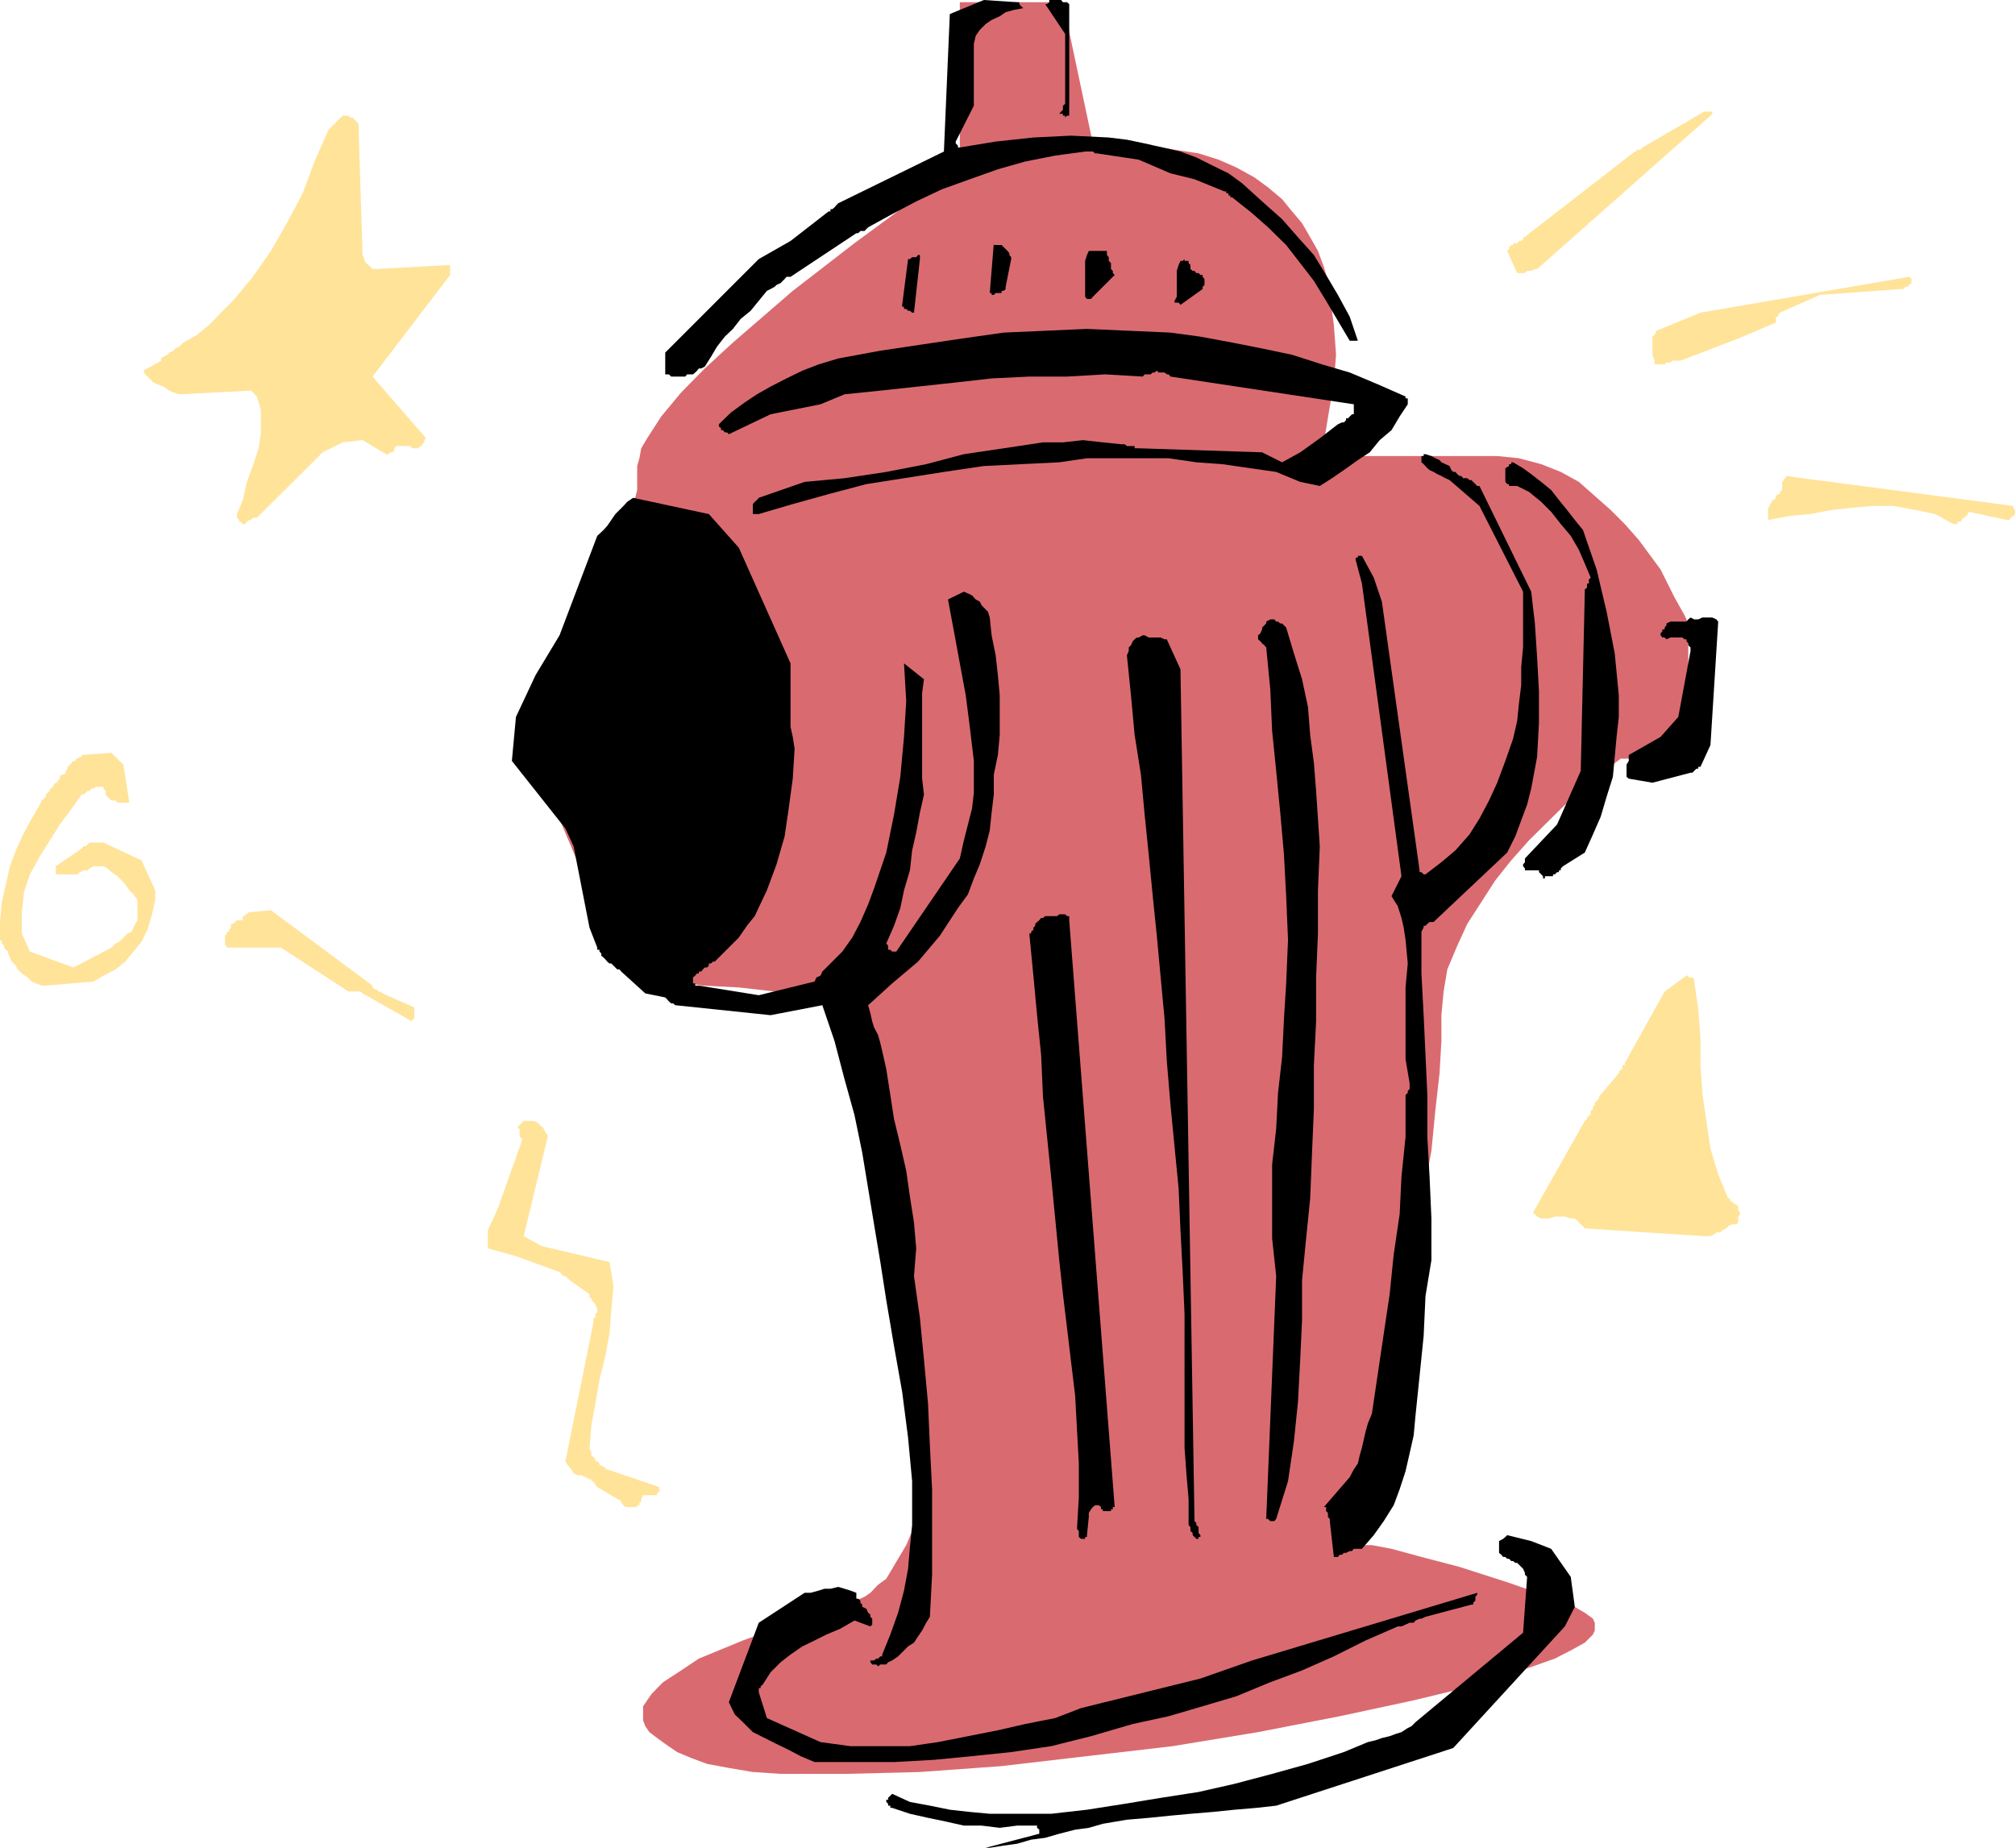
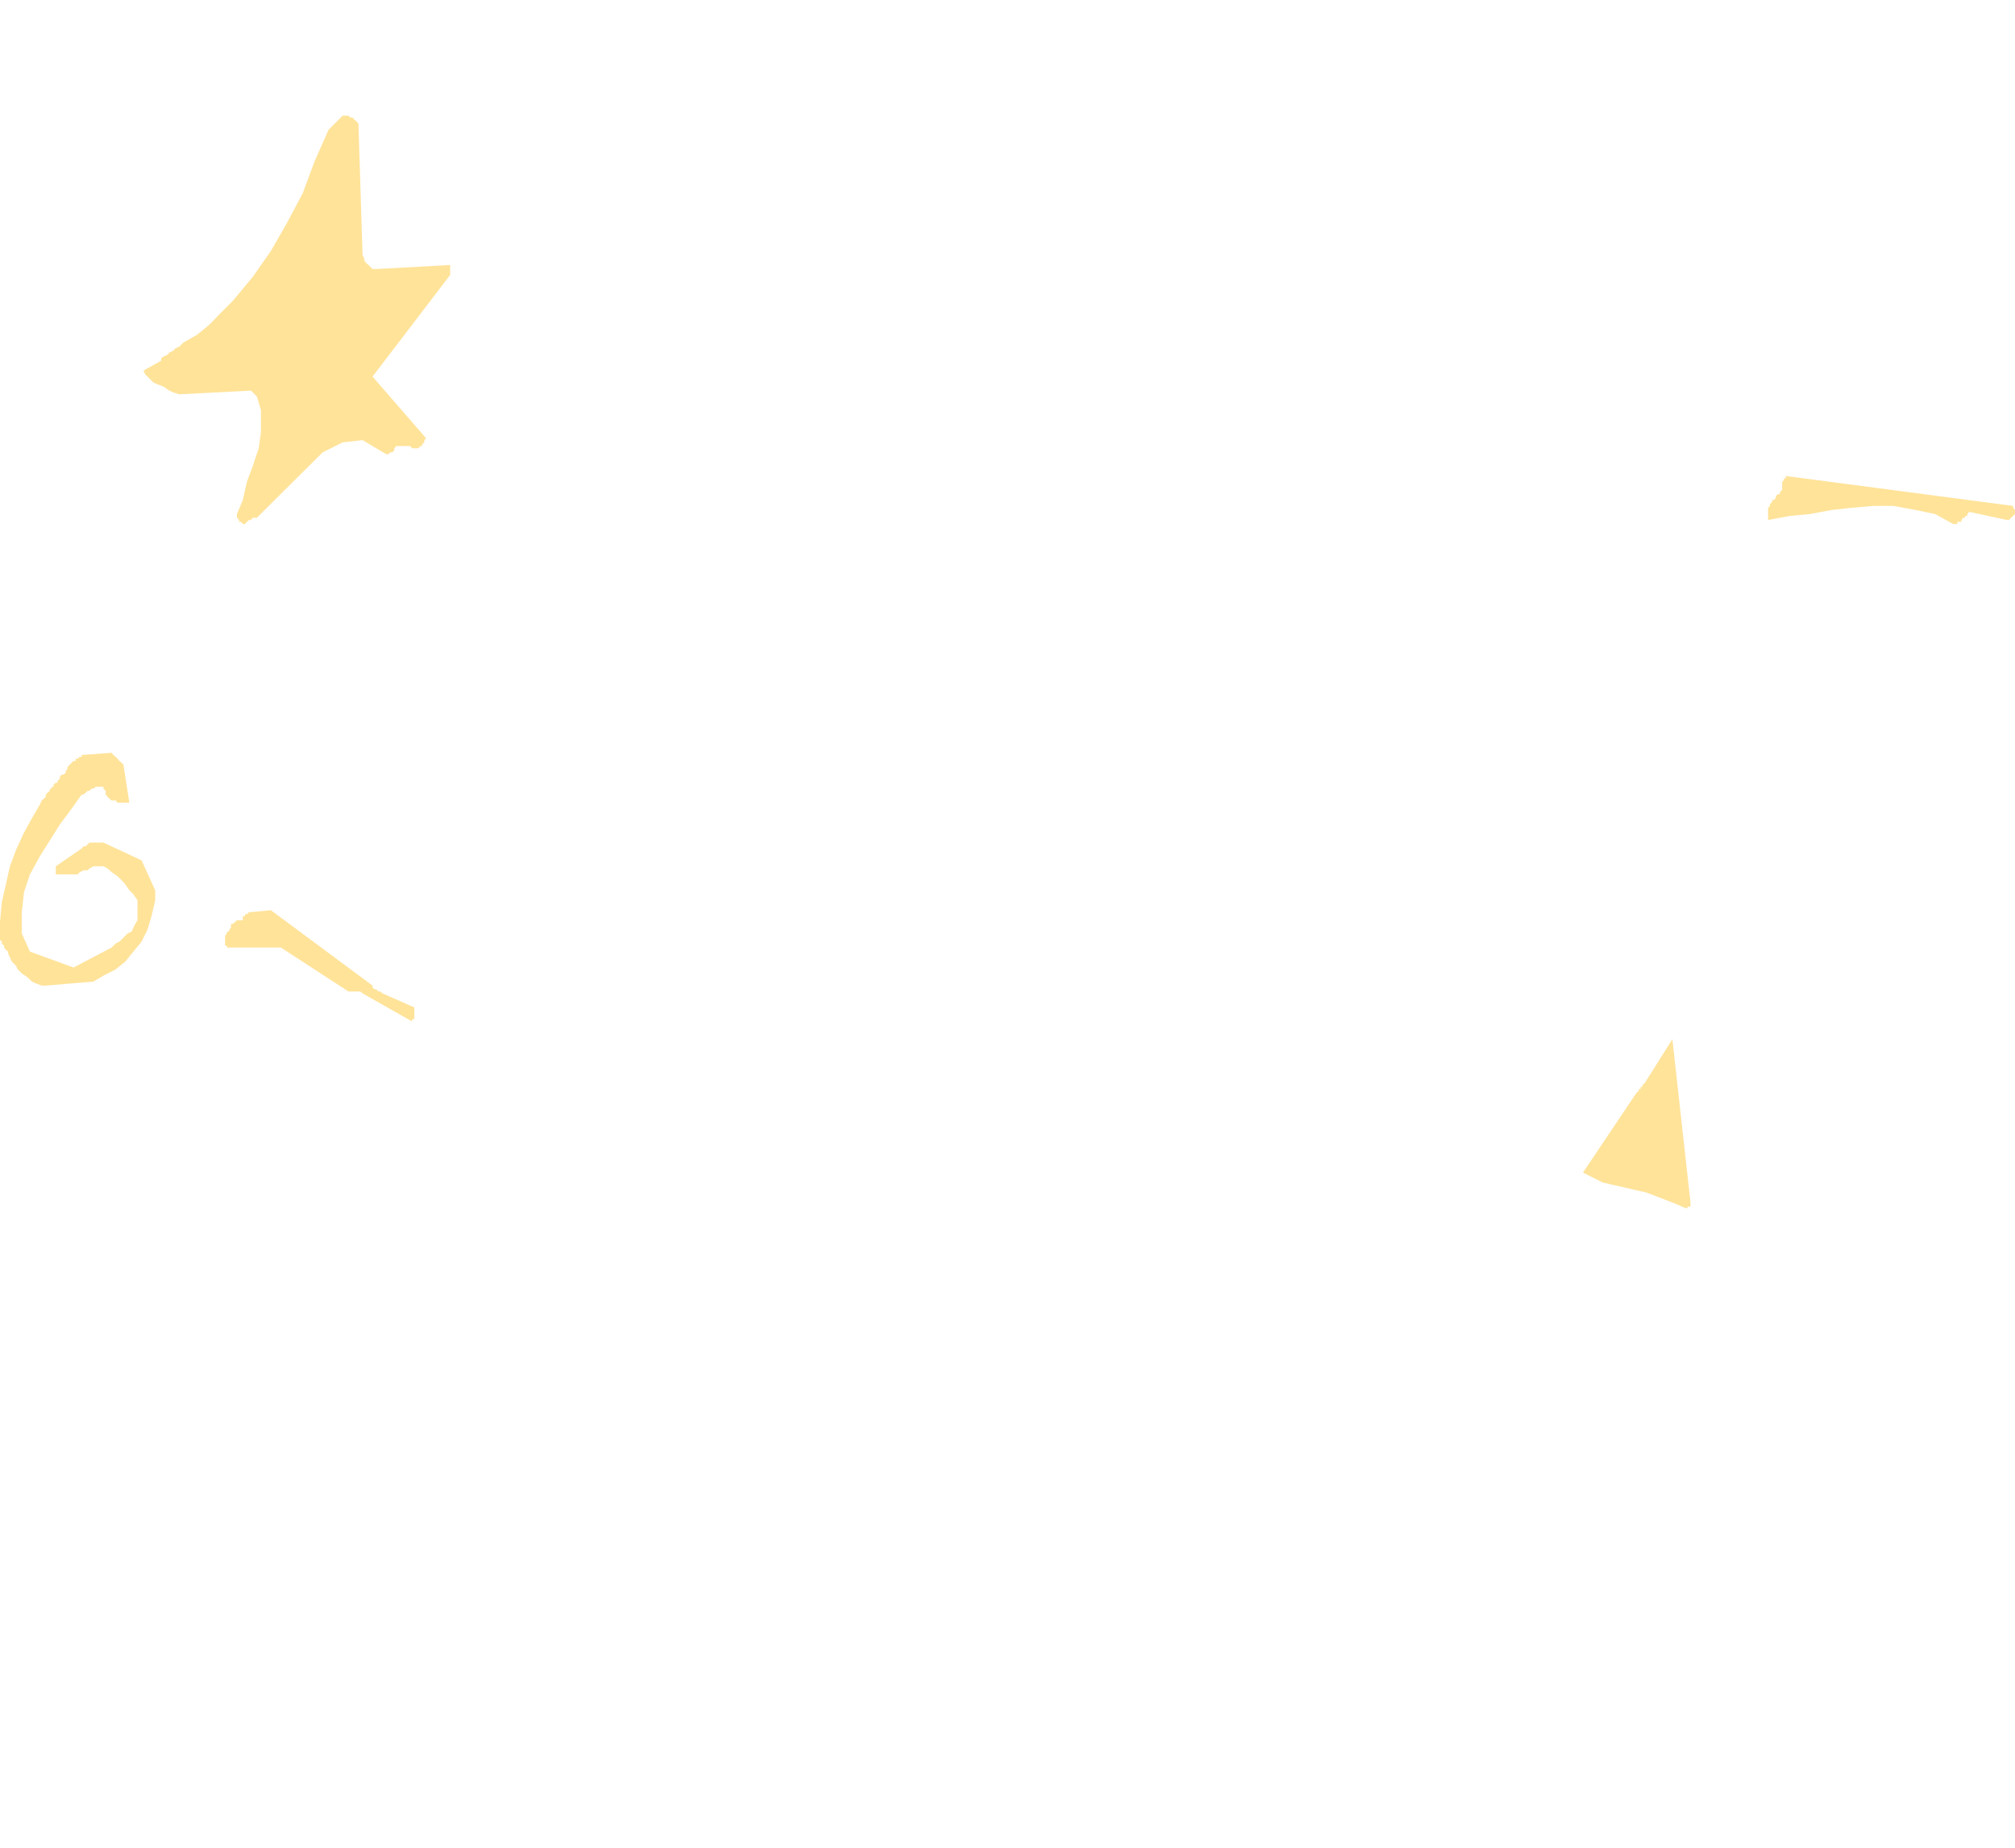
<svg xmlns="http://www.w3.org/2000/svg" height="480" viewBox="0 0 392.544 360" width="523.392">
-   <path style="fill:#ffe399" d="M433.358 481.785h1.224l.72-.36.432-.36h.792l.36-.432.792-.36.36-.432.792-.36h.792l.36-.36v-1.152l.36-.432v-.36l-.36-.432v-.72l-.36-.432h-.432v-.36h-.36l-.432-.432v-.36h-.36l-1.944-4.68-1.512-5.04-.792-5.4-.792-5.472-.36-5.4v-5.4l-.432-5.472-.792-5.4v-.432l-.36-.36h-.792v-.36h-.36l-4.248 3.096-7.776 13.968v.36h-.432v.792h-.36v.36h-.36v.432l-3.888 4.608v.432l-.432.36-.36.36v.432l-.36.36v.432l-.432.36v.792h-.36v.36h-.36v.432l-.432.36-10.08 17.856.792.792.792.36h1.512l1.152-.36h1.944l1.152.36h.792l.432.36.36.432.36.36.432.36.36.432z" transform="translate(-101.366 -240.945)" />
-   <path style="fill:#ffe399" d="M430.694 476.025v-.792l-3.528-31.824-5.4 8.568-.432.36v.36h-.36v.432h-.36v.36l-.432.36-10.44 15.552 3.888 1.944 8.496 1.944 5.04 1.944 2.736 1.152.36-.36zM182.078 439.52v-2.302l-6.192-2.736-.432-.36h-.36l-.432-.432h-.36l-.36-.36v-.36l-19.8-14.688-3.888.36h-.36l-.432.432h-.36v.36h-.432v.792h-1.152l-.36.36-.432.36h-.36v.72l-.36.432v.36h-.432v.36l-.36.432v1.944h.36v.36h10.512l13.176 8.568h2.304l.432.36 9.648 5.472v-.432zm-71.784-6.551 9.288-.792 1.944-1.152 2.376-1.224 1.872-1.512 1.584-1.944 1.584-1.944 1.152-2.304.792-2.664.72-3.096v-1.944l-2.664-5.832-7.416-3.456h-2.736l-.36.36-.36.36h-.432l-.36.432-5.04 3.456v1.584h4.248l.432-.432.72-.36h.792l.36-.36.792-.432h1.944l.792.432.792.72 1.152.792.792.792.72.792.792 1.152.792.792.792 1.152v3.888l-.432.72-.36.72-.36.792-.792.36-.792.792-.792.792-.72.36-.792.792-7.416 3.888-8.496-3.096-1.584-3.528v-4.176l.432-3.888 1.152-3.456 1.944-3.528 1.944-3.096 1.944-3.096 2.304-3.096 1.944-2.736h.36l.432-.36.36-.36h.36l.432-.432h.36l.432-.36h1.512v.36l.432.432v.72l.36.432.36.36.432.36h.792l.36.432h2.304l-1.152-7.416-.36-.36-.432-.36-.36-.432-.36-.36-.432-.36-.36-.432-5.832.432v.36h-.36l-.432.36h-.36v.432h-.432l-.36.36-.36.36-.432.432v.36l-.36.432v.36l-.432.36h-.36l-.36.432v.36l-.432.432v.36h-.36l-.432.36v.432h-.36v.36h-.36v.432l-.432.36-.36.36v.432l-.36.36-.432.36-.36.792-1.584 2.736-1.512 2.736-1.584 3.456-1.152 3.096-.792 3.528-.792 3.456-.36 3.888v3.456l.36.36v.36l.432.432v.36l.36.432.432.36v.36l.36.792.36.792.792.792.36.72.792.792 1.152.792.792.792.792.36 1.152.432h.432zm39.168-90.36.432-.36h.36l.36-.432h.792l12.816-12.744 3.888-1.944 3.888-.432 4.608 2.736h.432l.36-.36h.432l.36-.432v-.36l.36-.432h2.736l.36.432h1.224l.36-.432h.36v-.36l.432-.36v-.432l.36-.36-10.44-12.024 15.12-19.8v-1.944l-14.4.792h-.72l-.432-.432-.36-.36-.432-.36-.36-.432v-.36l-.36-.792-.792-25.2v-.36l-.36-.432-.432-.36-.36-.432h-.432l-.36-.36h-1.152l-2.736 2.736-2.736 6.192-2.304 6.192-3.096 5.832-3.096 5.4-3.528 5.04-3.888 4.68-2.304 2.304-2.304 2.376-2.376 1.944-2.664 1.512-.792.792-.792.36-.36.432-.792.36-.36.432-.792.36-.432.36v.432l-3.456 1.944.36.72.792.792.792.792.792.36 1.152.432 1.152.792.792.36 1.152.36 13.968-.72 1.152 1.152.36 1.152.432 1.512v4.32l-.432 3.096-1.152 3.456-1.152 3.096-.792 3.528-1.152 2.736v.72l.432.432v.36h.36l.36.432h.432zm333.576 0h.432v-.36l.36-.432h.36v-.36h.432v-.36l.36-.432 7.344 1.584h.432l.36-.432.432-.36.36-.36v-.792l-.36-.432v-.36l-44.28-5.832v.432h-.36v.36l-.36.36v1.584l-.432.36v.432h-.36l-.432.36v.36l-.36.432h-.36v.36l-.432.432v.36l-.36.36v2.376l4.248-.792 3.888-.36 4.248-.792 3.888-.432 4.248-.36h3.888l4.32.792 3.816.792 3.528 1.944h.792v-.432h.36z" transform="translate(-101.366 -240.945)" />
-   <path style="fill:#ffe399" d="m154.142 333.68 12.384-11.591.432-.432h.36l.36-.36h3.168l-1.944-5.472v-4.608l12.024-12.816-6.264.36-3.456-.72-.36-.432-.432-.36h-.36l-.792-.432-.36-.72-.432-.432v-.36l-.36-.792v-19.008h-1.152v.36l-.432.432v.36l-1.152 1.152-.792 1.584-.72 1.152-.792 1.584-.432 1.512-.72 1.152-.432 1.584-.792 1.512v.792l-.36.792-.36.792-.432.36-.36.792-.792.36-.36.792v3.888l-.432.36v1.224l-.36.36-.36.36v.432l-.432.36-.36.792-.432.36h-3.888l-.36.432-.36.36-.432.36v.432l-.36.36v.432l-.36.36-.432.36-6.552 4.68-4.68 2.736 13.968 1.152h1.512l.432.36h.36l.432.432.36.36.36.36.432.432v.36l.36.792v.36l.432.432v.792l-2.736 14.688v.792h-.432v1.151l-.36.432v.36-.36h.792zm270.72-21.743h.792l.36-.36h.792l.36-.36h1.584l11.232-4.32 7.344-3.096v-1.152h.432v-.36l.36-.432 7.776-3.456 15.912-1.152h.36l.432-.432h.36l.36-.36.432-.36v-.792l-.432-.432-40.68 6.984-8.568 3.528-.36.792-.432.36v3.528l.432 1.152v.72h1.152zm-27.144-17.784h.72l.432-.432h.792l.72-.36h.432l33.768-29.88.36-.36v-.432h-1.584l-12.024 6.984-.36.432h-.792v.36h-.36l-.432.36-20.52 15.912-.432.432h-.36v.36l-.36.36h-.432l-.36.432h-.792v.36h-.36l-.432.432v.36l-.36.36 1.944 4.32h.792z" transform="translate(-101.366 -240.945)" />
-   <path style="fill:#d96b70" d="m263.15 554.72-2.304.793-6.264 1.944-8.496 3.096-8.568 3.528-3.456 2.304-3.528 2.304-1.152 1.152-1.152 1.224-.792 1.152-.792 1.152v2.736l.432 1.152.792 1.152 1.512 1.152 1.584 1.152 2.304 1.584 2.736 1.152 3.096 1.152 4.248.792 4.68.792 5.4.36h12.816l14.328-.36 15.912-1.152 16.632-1.944 16.704-1.944 16.632-2.736 15.912-3.096 14.4-3.096 12.816-3.096 10.44-3.528 4.248-1.512 3.096-1.584 2.736-1.512 1.584-1.584.36-.792v-1.512l-.36-.792-1.584-1.152-2.736-1.584-12.024-4.248-9.648-3.096-7.416-1.944-5.832-1.584-3.816-.72h-4.32l1.152-3.528 1.944-9.288 3.168-13.608 3.456-16.272 3.096-17.496 3.096-16.632.792-8.136.792-6.984.36-6.264v-5.04l.432-4.608.72-4.32 1.944-4.608 1.944-4.248 2.736-4.248 2.736-4.248 3.096-3.888 3.456-3.888 6.624-6.552 5.4-5.04 4.32-3.168 1.512-1.152h13.176v-26.352l-.72-1.584-1.944-3.456-2.736-5.472-4.248-5.76-2.736-3.096-2.736-2.736-3.096-2.736-3.096-2.736-3.528-1.944-3.816-1.512-4.32-1.152-4.248-.432h-34.56l.792-2.664 1.152-6.984.792-4.68.432-5.4-.432-5.832-.792-5.832-.36-2.736-.792-2.736-1.152-3.096-1.512-2.664-1.584-2.736-1.944-2.304-1.944-2.376-2.736-2.304-2.664-1.944-3.528-1.944-3.456-1.512-3.888-1.224-4.68-.72-4.68-.792-5.4-.432h-5.832l-5.832-27.504H288.35v32.544l-3.096 1.944-7.344 5.04-10.08 7.416-12.024 9.288-5.832 5.04-5.832 5.04-5.472 5.04-4.608 4.68-3.888 4.68-2.736 4.248-1.152 1.944-.36 1.944-.432 1.512v4.68l-.792 3.096-.72 3.528-1.584 3.096-3.888 7.344-4.608 7.344-1.944 3.888-1.944 3.888-1.584 3.888-1.512 4.248-.792 3.888v4.248l.36 4.32 1.152 4.248 3.168 8.136 3.096 7.344 3.096 6.624 3.096 5.4 2.304 4.608 2.304 3.096 1.224 2.376.72.36 1.584.36 4.248.432 5.832.792 6.984.36 6.984.792 6.192.72 4.32.432h1.512l.792 3.456 2.304 9.72 3.096 13.608 3.528 16.272 3.096 17.424 2.304 16.344.792 7.344.36 6.624v5.4l-.72 4.248-.792 3.528-1.152 2.736-1.584 2.664-1.152 1.944-1.152 1.944-1.584 1.152-1.512 1.584-1.152.792-2.736 1.152-1.944.792-1.584.36z" transform="translate(-101.366 -240.945)" />
-   <path style="fill:#000" d="m308.87 263.84.36-.36h.432v-21.743l-.432-.36h-.792l-.36-.432h-2.304v.432l-.432.36h-.36l3.888 5.832v13.608l-.432.36v.792l-.36.36-.36.432h.72v.36h.432zm-13.896 34.56.36-.36h1.152v-.431h.432l.36-.36v-.432l1.08-5.4v-.36l-.36-.432v-.36l-.36-.432-.36-.36-.36-.36-.432-.432h-1.512v-.36l-.792 9.72h.36v.36zm18.504.793h.432l.36-.432 4.248-4.248-.36-.36v-.432l-.36-.36v-1.152l-.432-.432v-.72l-.36-.432v-.792h-3.528l-.36.792-.36 1.152v6.984l.36.432h.36zm17.856 1.152 4.32-3.096v-.432l.36-.36v-1.152l-.36-.432v-.36h-.432l-.36-.36h-.432l-.36-.432h-.36l-.432-.36v-.792l-.36-.36v-.432h-.792v-.36l-.36.36h-.432l-.36.792-.36 1.152v5.04l-.432.792v.36h.792l.36.432zm-51.912 1.512 1.152-10.44v-.792h-.36l-.36.432h-.792l-.432.36h-.36l-1.152 8.928v.36h.36v.432h.432l.36.36h.36l.432.36h.36zm-47.304 12.456h2.736l.36-.432h1.152l.432-.36.36-.36.36-.432h.432l.72-.36 1.224-1.944 1.152-1.944 1.512-1.944 1.584-1.512 1.512-1.944 1.944-1.584 1.584-1.944 1.584-1.944.72-.36.792-.432.36-.36.792-.36.432-.432.36-.36.36-.432h.792l12.816-8.496h.36l.432-.432h.792l.36-.36.36-.36 4.32-2.376 5.04-2.664 5.04-2.376 5.4-1.944 5.472-1.944 5.328-1.512 5.832-1.152 5.832-.792h1.512l.432.36h.36l8.136 1.224 6.192 2.664 4.68 1.152 5.832 2.376h.36v.36h.432v.432h.36v.36h.36l3.888 3.096 3.096 2.736 3.528 3.456 2.736 3.528 2.664 3.456 2.376 3.888 2.304 3.888 2.304 3.888h1.584l-1.584-4.68-2.304-4.248-2.304-3.888-2.376-3.888-3.096-3.456-3.096-3.528-3.888-3.456-3.888-3.528-2.664-1.944-3.096-1.512-3.168-1.584-3.096-1.152-3.456-.792-3.528-.792-3.456-.72-3.528-.432-7.344-.36-7.344.36-7.344.792-6.984 1.152h-.36v-.36l-.432-.432v-.36l3.528-6.984v-12.024l.36-1.584.792-1.152 1.152-1.152 1.152-.792 1.584-.72 1.152-.792 1.512-.432 1.944-.36-.432-.36-.36-.432v-.36h-.432l-6.48-.432-6.624 2.736-1.152 26.784-20.592 10.08-.36.36-.36.432-.432.36h-.36v.432h-.36l-7.416 5.76-6.192 3.528-18.216 18.216v4.248h.72zm17.064 26.784 6.624-1.944 6.984-1.944 7.344-1.944 7.344-1.152 7.776-1.224 7.776-1.152 7.272-.36 7.416-.36 5.4-.792h15.912l5.4.792 5.04.36 5.472.792 5.04.72 4.68 1.944 3.816.792 2.376-1.512 2.304-1.584 2.736-1.944 2.304-1.512 1.944-2.376 2.304-1.944 1.584-2.664 1.584-2.376v-1.153h-.432v-.36l-5.4-2.376-5.472-2.304-5.4-1.584-5.832-1.872-5.832-1.224-5.832-1.152-6.192-1.152-5.832-.792-8.136-.36-8.136-.36-8.136.36-8.064.36-8.136 1.152-8.208 1.224-7.704 1.152-8.208 1.512-3.816 1.152-3.168 1.224-3.096 1.512-3.096 1.584-2.664 1.512-2.376 1.584-2.664 1.944-2.376 2.304v.432l.432.36v.36h.36l.36.432h.432l.36.36 8.136-3.888 9.72-1.944 4.68-1.944 6.984-.72 7.344-.792 7.344-.792 6.984-.792 7.344-.36h7.344l7.416-.432 7.344.432.36-.432h1.152l.432-.36h.36l.432-.36.36.36h1.152l.432.36h.36l.36.432 35.712 5.4v1.944h-.36l-.432.432-.36.36h-.36v.36l-.432.432h-.36l-.792.36-3.528 2.736-3.816 2.736-3.528 1.944-3.888-1.944-24.048-.792h-.792v-.432h-1.512l-.432-.36h-.72l-3.528-.36-3.888-.432-3.888.432h-3.888l-7.632 1.152-7.776 1.152-7.344 1.944-7.776 1.512-8.136 1.224-7.776.72-8.928 3.096-.36.432-.432.36-.36.432v1.944h.792zm174.096 52.344 7.416-1.944h.36l.36-.36.432-.432h.36v-.36h.432l1.944-4.248 1.512-24.048-.36-.432-.792-.36h-1.944l-.792.36h-.792l-.72-.36-.432.36-.36.432h-3.096l-.792.36v.36l-.36.432v.36h-.432v.36l-.36.432v.36l.36.432h.432l.36.36.792-.36h2.304l.432.36h.36v.36l.36.432v.36l.432.432v.72l-2.376 12.816-3.456 3.888-6.192 3.528v1.152l-.432.72v2.376l.432.36zm-207.072 5.04h.792l1.512-2.304 1.584-2.736.792-2.736.36-2.664v-8.928l-.36-3.168-3.168-5.76h-2.664l-.432.36h-.72l-.432.36-.36.432v.36h-.432v.792l-.36.36-.36.432v.36l-.432.792v.36l.432.432v.72l.36.432v.36l-.36.432h-.432v.36h-.72l-.432.36-.36.432-1.584 12.816v1.152l.432.36.36.432.36.36v.36l.432.432.36.36.432.432v.36h.36v.36h.36l.432.432v.36l.36.36 3.528 1.584h.36zm186.12 13.176h1.584v-.36h.36l.432-.432h.36v-.36h.36v-.36l.432-.432 4.248-2.664 1.584-3.528 1.512-3.456 1.152-3.888 1.224-3.888.36-3.888.36-3.888.432-3.888v-4.248l-.792-8.136-1.584-8.136-1.944-8.208-2.664-7.704-1.584-1.944-1.512-1.944-1.584-1.944-1.512-1.944-1.944-1.584-1.944-1.512-1.584-1.152-1.944-1.152h-.36v.36h-.432v.36l-.72.432v2.664l.36.432h.36v.36h1.584l2.304 1.152 2.376 1.944 1.944 1.944 1.872 2.376 1.944 2.304 1.584 2.736 1.152 2.664 1.152 2.736-.36.36v.792h-.36v.792l-.432.36v.432l-.792 34.92-4.608 10.44-6.264 6.624v.72l-.36.432v.36l.36.432v.36h2.736v.36l.432.432.36.36v.432h.36zM227.078 424.76l11.592-7.632v-.432l.432-.36.36-.432.432-.36v-.792l.36-.36v-.36l.36-.432v-.36h.432v-.432l.36-.36 7.776-15.552 2.304-15.48v-.36l-.36-.432-.36-.36h-.432v-.432h-.36l-.792-4.248-.36-4.68-.792-4.608-1.152-4.248-1.224-4.68-1.512-3.888-1.152-1.944-1.152-1.944-1.584-1.944-1.584-1.512-3.816-1.944h-3.888l-2.376 1.152-1.512 1.512-1.584 1.584-1.512 2.304-1.152 2.376-1.224 2.664-.72 2.736-1.224 2.736.432.36.36.792.432.36.72.432.792.36.792.792.792.36.72.792 1.944 3.888 1.944 4.248 1.584 4.68 1.152 5.04.792 5.04-.432 4.68-.36 2.664-.36 2.376-.792 2.304-1.152 1.944-.792.792-.36.72-.792.792-.432.792-.36.792-.36.36-.792.792-.432.792h-3.456v1.153l-.36.792v.36l-.432.36-.36.432-.432.36-.72.432 7.704 12.672h.432zM349.19 537.297h.432l.36-.432 2.304-7.344 1.152-7.776.792-7.704.432-8.208.36-7.704v-7.776l.792-8.136.792-7.776.36-8.928.36-8.496v-8.568l.432-8.496v-8.568l.36-8.568v-8.424l.36-8.568-.36-5.4-.36-5.4-.432-5.472-.72-5.4-.432-5.472-1.152-5.4-1.584-5.04-1.512-5.04-.432-.432-.36-.36h-.36l-.432-.36h-.36l-.36-.432h-.792l-.792.432v.36l-.36.36-.432.432v.36l-.36.792-.432.36v.792l.432.36.36.432.432.36.36.432.792 8.136.36 8.136.792 7.776.792 8.136.72 8.136.432 8.136.36 8.496-.36 8.496-.432 6.984-.36 7.344-.792 6.984-.36 6.984-.792 6.984v14.4l.792 7.344-1.944 47.304h.36l.432.432h.36zm-14.328 3.456v-.36h.36v-.36l-.36-.432v-1.152l-.432-.36v-.432l-.36-.36-2.736-165.96-2.664-5.832h-.432l-.792-.36h-2.304l-.792-.432h-.36l-.792.432h-.36l-.432.36-.36.36-.36.792-.432.432v.72l-.36.792.792 7.776.72 7.776 1.224 7.704.72 7.776.792 7.776.792 8.136.792 7.704.72 7.776.792 8.496.432 8.136.72 8.568.792 8.136.792 8.136.36 8.136.432 8.136.36 8.208v25.992l.36 5.04.432 5.04v5.04l.36.36v.792l.432.36v.432l.36.36.36.36zm-22.104 0v-.36h.36v-.36l.36-3.528v-.792l.432-.72.36-.432.432-.36h.72l.432.36v.432h.36v.36h1.584v-.36h.36v-.432h.36l-8.856-114.336v-.792h-.432l-.36-.36h-1.152l-.432.36h-2.304l-.432.36h-.36l-.36.432-.432.36-.36.36v.36l-.36.36v.432l-.432.36v.36h-.36l.792 8.208.72 7.704.792 7.776.36 8.136.792 7.776.792 7.776.792 8.136.792 8.136.72 6.624.792 6.552.792 6.624.792 6.552.36 6.624.36 6.624v6.552l-.36 6.192.36.432v1.152l.432.36h.36zm49.248 3.528.36-.432h.432l.36-.36h.432l.72-.36h.432l.36-.432h1.584l2.304-2.664 1.944-2.736 1.944-3.096 1.152-3.096 1.152-3.528.792-3.456.792-3.528.36-3.888.792-7.704.792-7.776.36-7.776 1.152-6.984v-8.136l-.36-8.136-.432-7.776v-8.136l-.36-7.776-.36-7.776-.432-8.136v-8.136l.432-.792v-.36h.36l.36-.36.432-.36h.792l.36-.36 13.968-13.176 1.584-3.168 1.152-3.096 1.152-3.096.792-3.096 1.152-6.192.36-6.624v-6.192l-.36-6.552-.432-6.624-.72-6.192-10.08-20.592h-.432l-.36-.36-.432-.432-.36-.36h-.36l-.432-.36h-.792l-.36-.432h-.36l-.432-.36-.36-.432h-.432l-.36-.36-.36-.792-.792-.36-.792-.36-.36-.432-.792-.36-.792-.432-1.152-.36h-.36v.36h-.432v1.224l.432.36.72.792.432.36.792.36.72.432.792.36.792.432.792.36 5.832 5.04 8.496 16.704v10.872l-.36 3.816v3.528l-.432 3.456-.36 3.528-.792 3.456-1.512 4.32-1.584 4.248-1.584 3.456-1.872 3.528-1.944 3.096-2.736 3.096-2.736 2.304-3.096 2.376h-.36l-.432-.432h-.36v-.36l-7.344-52.344-1.584-4.68-2.304-4.248h-.792v.36h-.432v.432l1.224 4.608 7.704 57.024-1.944 3.888 1.224 1.944.72 2.304.432 1.872.36 2.376.432 4.608-.432 4.68v13.968l.792 4.68v1.152l-.36.36v.36l-.432.432v8.136l-.792 7.776-.36 7.344-1.152 7.776-.792 7.776-1.152 7.704-1.152 7.776-1.152 7.776-.792 1.944-.432 1.512-.36 1.584-.36 1.584-.432 1.512-.36 1.584-.792 1.152-.792 1.512-5.04 5.832h.432v.792l.36.36v.792l.36.36v.432l.792 6.984h.792zm-89.568 21.312.432-.36h1.152l.36-.432.792-.36 1.152-.792.792-.792 1.152-1.152 1.152-.72.792-1.224.792-1.152.792-1.512.72-1.152.432-8.208v-16.632l-.432-8.568-.36-8.136-.792-8.568-.792-8.136-1.152-8.136.432-5.4-.432-5.04-.792-5.04-.72-5.04-1.152-5.04-1.224-5.04-.72-4.68-.792-5.04-.432-1.944-.36-1.584-.36-1.512-.432-1.584-.792-1.512-.36-1.152-.36-1.584-.432-1.584 4.68-4.248 5.04-4.248 4.248-5.04 3.528-5.4 1.944-2.664 1.152-3.096 1.152-2.736 1.152-3.528.792-3.096.36-3.456.432-3.528v-3.888l.792-3.816.36-3.888v-7.776l-.36-3.888-.432-3.888-.792-3.888-.36-3.456-.36-1.152-.432-.432-.792-.792-.36-.72-.792-.432-.72-.792-.792-.36-.792-.36-3.096 1.512 1.152 6.192 1.152 6.264 1.152 6.192.792 6.192.792 6.624v6.192l-.36 3.096-.792 3.096-.792 3.096-.792 3.528-12.384 18.144h-.792l-.36-.36h-.432v-.792l-.36-.432 1.512-3.456 1.224-3.456.72-3.456 1.152-3.888.432-3.888.792-3.456.72-3.888.792-3.528-.36-3.096v-16.704l.36-2.664-3.888-3.096.432 7.344-.432 6.984-.72 7.776-1.224 7.344-1.512 7.416-2.376 6.984-1.152 3.096-1.512 3.456-1.584 3.024-1.944 2.736-.792.792-.72.72-.792.792-.792.792-.792.792-.36.792-.792.36-.36.792-10.872 2.664-11.664-1.872h-.72v-.432h-.432v-1.152l.432-.36.36-.432h.36v-.36h.432l.36-.432.36-.36h.432l.36-.36v-.432h.432l.36-.36h.36l.432-.432.36-.36 1.944-1.944 1.944-1.944 1.584-2.304 1.512-1.872 2.376-5.04 1.872-5.04 1.584-5.472.792-5.4.792-5.832.36-5.832-.36-2.304-.432-1.944v-12.384l-10.08-22.536-5.832-6.552-14.76-3.168-1.152.792-.72.792-.792.792-.792.792-.792 1.152-.792 1.152-.72.792-1.224 1.152-7.344 19.368-4.68 7.776-3.816 8.136-.792 8.568 10.44 13.176 1.584 3.456 3.096 15.84 1.512 3.888v.432h.432v.36l.36.36v.432l.432.36.36.36.36.432.432.36h.36l.432.432.36.36.36.36h.432l.36.432 4.68 4.248 3.888.792.36.36.36.432.432.36h.36l.432.36 18.576 1.944 10.08-1.944 2.376 6.984 1.944 7.416 1.944 6.984 1.512 7.344 1.152 6.984 1.152 6.984 1.224 7.344 1.152 7.416 1.512 8.928 1.584 8.928 1.152 8.928.792 8.496v8.568l-.432 4.248-.36 4.248-.792 4.248-1.152 4.32-1.512 4.248-1.584 3.888v.36h-.36l-.432.432h-.36l-.432.36h-.72v.36l.36.432h.792zm-12.384 18.648h15.48l7.776-.432 7.416-.72 7.632-.792 7.776-1.152 7.776-1.944 8.136-2.376 6.984-1.512 6.624-1.944 6.552-1.944 6.624-2.736 6.192-2.304 6.192-2.736 6.192-3.096 6.264-2.736h.72l.792-.36.792-.36h.792l.36-.432.792-.36h.36l.792-.36 8.928-2.376h.36v-.36l.432-.432v-.72l.36-.432v-.36l-43.848 13.176-10.08 3.528-23.256 5.76-5.04 1.944-5.832 1.152-5.328 1.224-5.832 1.152-5.832 1.152-5.472.792h-11.592l-5.832-.792-10.44-4.68-1.584-5.04v-.792h.36v-.36l.432-.36 1.512-2.376 1.944-1.944 1.944-1.512 2.304-1.584 2.376-1.152 2.304-1.152 2.736-1.152 2.736-1.584 3.096 1.152.36-.36v-1.152l-.36-.36v-.432l-.432-.36-.36-.792-.792-.36v-.432l-.36-.36v-.432l-.432-.36h-.36v-1.152l-1.152-.432-1.152-.36-1.224-.36-1.512.36h-1.152l-1.152.36-1.584.432h-1.152l-8.928 5.832-5.832 15.48 1.152 2.376 1.944 1.872 1.584 1.584 2.304 1.152 2.304 1.152 2.376 1.152 2.304 1.224zm34.128 16.704 2.736-.432 2.592-.36 2.736-.792 2.736-.36 2.736-.792 3.096-.792 2.664-.36 2.736-.792 4.68-.792 4.248-.36 4.248-.432 3.888-.36 4.32-.36 4.248-.432 4.248-.36 3.888-.432 34.488-11.232 21.744-23.688 1.944-3.816-.792-5.832-3.816-5.472-3.888-1.512-4.68-1.152-.36.36-.432.36-.792.432v2.304l.432.36.36.432h.432l.36.36h.36l.432.432h.36l.432.36h.36l.36.36.432.432.36.36.36.792v.36l.432.432-.792 10.872-20.952 17.424-.792.792-.72.36-1.224.792-1.152.36-1.152.432-1.512.36-1.224.432-1.512.36-4.68 1.944-6.984 2.304-6.984 1.944-7.344 1.944-6.984 1.584-7.416 1.152-6.984 1.152-7.344 1.152-6.984.792h-11.952l-3.888-.36-3.888-.432-3.888-.792-3.888-.72-3.456-1.584-.36.36-.432.432v.36h-.36v.432l.36.36v.36h.432v.432h.36l3.456 1.152 3.528.792 3.456.72 3.528.792h3.456l3.528.432 3.384-.432h3.888v.432l.432.36v.792l-10.44 2.736h.432z" transform="translate(-101.366 -240.945)" />
-   <path style="fill:#ffe399" d="M223.55 534.56h1.944v-.36h.432v-.431l.36-.36v-.36l.36-.792h2.736v-.432l.432-.36v-.792l-10.152-3.456h-.36v-.432h-.36l-.432-.36h-.36v-.36l-.432-.432h-.36v-.36l-.36-.432-.432-.36v-.792l-.36-.36.36-4.68.792-4.248.792-4.68 1.152-4.608.792-4.32.36-4.608.432-4.68-.792-4.68-13.176-3.096-3.528-1.944 4.68-19.368v-.36l-.432-.432-.36-.792-.36-.36-.432-.36-.36-.432-.792-.36h-1.944l-.36.36-.432.432-.36.36v.36h.36v1.584l.432.36v.432l-4.68 13.176-1.944 4.248v3.528l5.472 1.512 8.496 3.096.432.432.36.36h.36l.432.432.36.36 3.888 2.736v.72h.36v.432l.432.36.36.432v.36l.36.36v.792l-.36.432v.72h-.36v.792l-5.472 27.144.432.792.36.36.36.432.432.792.792.36h.72l.792.36.792.432h.36v.36h.432v.432h.36v.36l.36.36 4.68 2.736h-.36.36v.36l.432.432.36.36z" transform="translate(-101.366 -240.945)" />
+   <path style="fill:#ffe399" d="M430.694 476.025v-.792l-3.528-31.824-5.4 8.568-.432.36v.36h-.36v.432h-.36v.36l-.432.36-10.44 15.552 3.888 1.944 8.496 1.944 5.04 1.944 2.736 1.152.36-.36M182.078 439.52v-2.302l-6.192-2.736-.432-.36h-.36l-.432-.432h-.36l-.36-.36v-.36l-19.8-14.688-3.888.36h-.36l-.432.432h-.36v.36h-.432v.792h-1.152l-.36.36-.432.36h-.36v.72l-.36.432v.36h-.432v.36l-.36.432v1.944h.36v.36h10.512l13.176 8.568h2.304l.432.36 9.648 5.472v-.432zm-71.784-6.551 9.288-.792 1.944-1.152 2.376-1.224 1.872-1.512 1.584-1.944 1.584-1.944 1.152-2.304.792-2.664.72-3.096v-1.944l-2.664-5.832-7.416-3.456h-2.736l-.36.36-.36.36h-.432l-.36.432-5.04 3.456v1.584h4.248l.432-.432.72-.36h.792l.36-.36.792-.432h1.944l.792.432.792.72 1.152.792.792.792.72.792.792 1.152.792.792.792 1.152v3.888l-.432.72-.36.72-.36.792-.792.36-.792.792-.792.792-.72.36-.792.792-7.416 3.888-8.496-3.096-1.584-3.528v-4.176l.432-3.888 1.152-3.456 1.944-3.528 1.944-3.096 1.944-3.096 2.304-3.096 1.944-2.736h.36l.432-.36.36-.36h.36l.432-.432h.36l.432-.36h1.512v.36l.432.432v.72l.36.432.36.36.432.36h.792l.36.432h2.304l-1.152-7.416-.36-.36-.432-.36-.36-.432-.36-.36-.432-.36-.36-.432-5.832.432v.36h-.36l-.432.36h-.36v.432h-.432l-.36.36-.36.36-.432.432v.36l-.36.432v.36l-.432.36h-.36l-.36.432v.36l-.432.432v.36h-.36l-.432.36v.432h-.36v.36h-.36v.432l-.432.36-.36.36v.432l-.36.36-.432.36-.36.792-1.584 2.736-1.512 2.736-1.584 3.456-1.152 3.096-.792 3.528-.792 3.456-.36 3.888v3.456l.36.36v.36l.432.432v.36l.36.432.432.36v.36l.36.792.36.792.792.792.36.72.792.792 1.152.792.792.792.792.36 1.152.432h.432zm39.168-90.36.432-.36h.36l.36-.432h.792l12.816-12.744 3.888-1.944 3.888-.432 4.608 2.736h.432l.36-.36h.432l.36-.432v-.36l.36-.432h2.736l.36.432h1.224l.36-.432h.36v-.36l.432-.36v-.432l.36-.36-10.44-12.024 15.12-19.8v-1.944l-14.4.792h-.72l-.432-.432-.36-.36-.432-.36-.36-.432v-.36l-.36-.792-.792-25.2v-.36l-.36-.432-.432-.36-.36-.432h-.432l-.36-.36h-1.152l-2.736 2.736-2.736 6.192-2.304 6.192-3.096 5.832-3.096 5.4-3.528 5.04-3.888 4.68-2.304 2.304-2.304 2.376-2.376 1.944-2.664 1.512-.792.792-.792.36-.36.432-.792.36-.36.432-.792.36-.432.36v.432l-3.456 1.944.36.72.792.792.792.792.792.36 1.152.432 1.152.792.792.36 1.152.36 13.968-.72 1.152 1.152.36 1.152.432 1.512v4.32l-.432 3.096-1.152 3.456-1.152 3.096-.792 3.528-1.152 2.736v.72l.432.432v.36h.36l.36.432h.432zm333.576 0h.432v-.36l.36-.432h.36v-.36h.432v-.36l.36-.432 7.344 1.584h.432l.36-.432.432-.36.36-.36v-.792l-.36-.432v-.36l-44.28-5.832v.432h-.36v.36l-.36.36v1.584l-.432.36v.432h-.36l-.432.36v.36l-.36.432h-.36v.36l-.432.432v.36l-.36.36v2.376l4.248-.792 3.888-.36 4.248-.792 3.888-.432 4.248-.36h3.888l4.32.792 3.816.792 3.528 1.944h.792v-.432h.36z" transform="translate(-101.366 -240.945)" />
</svg>